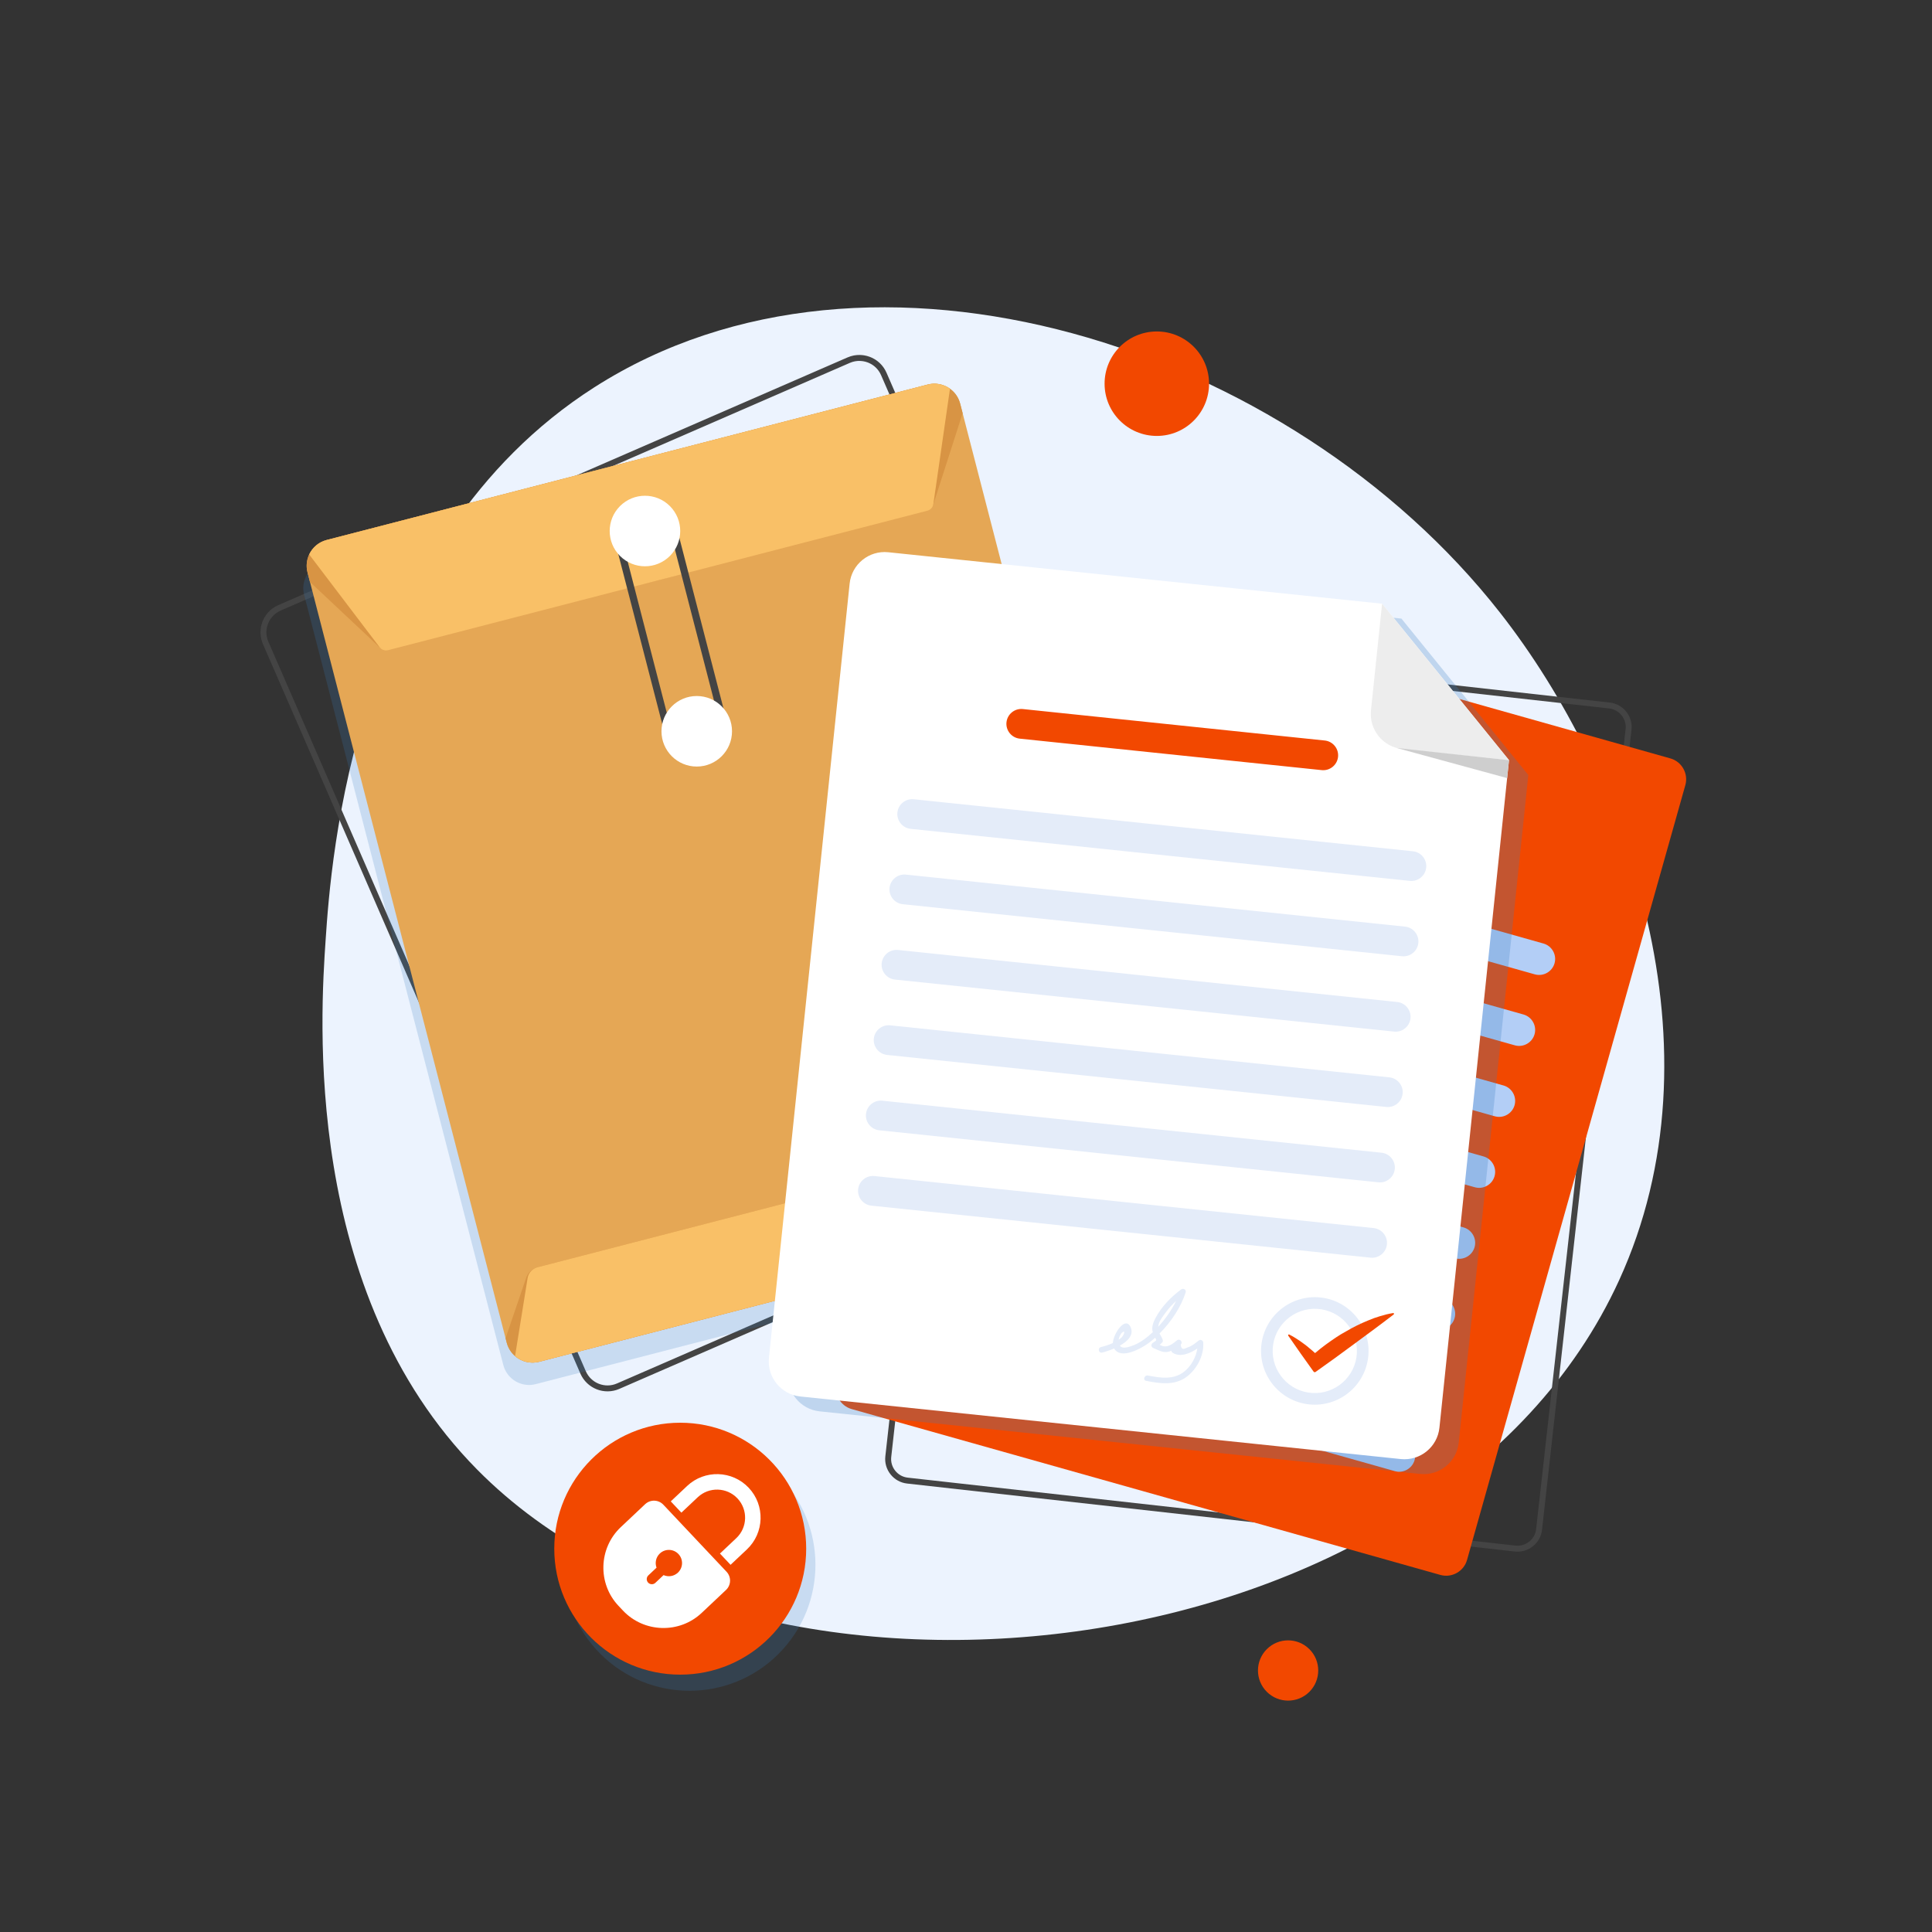
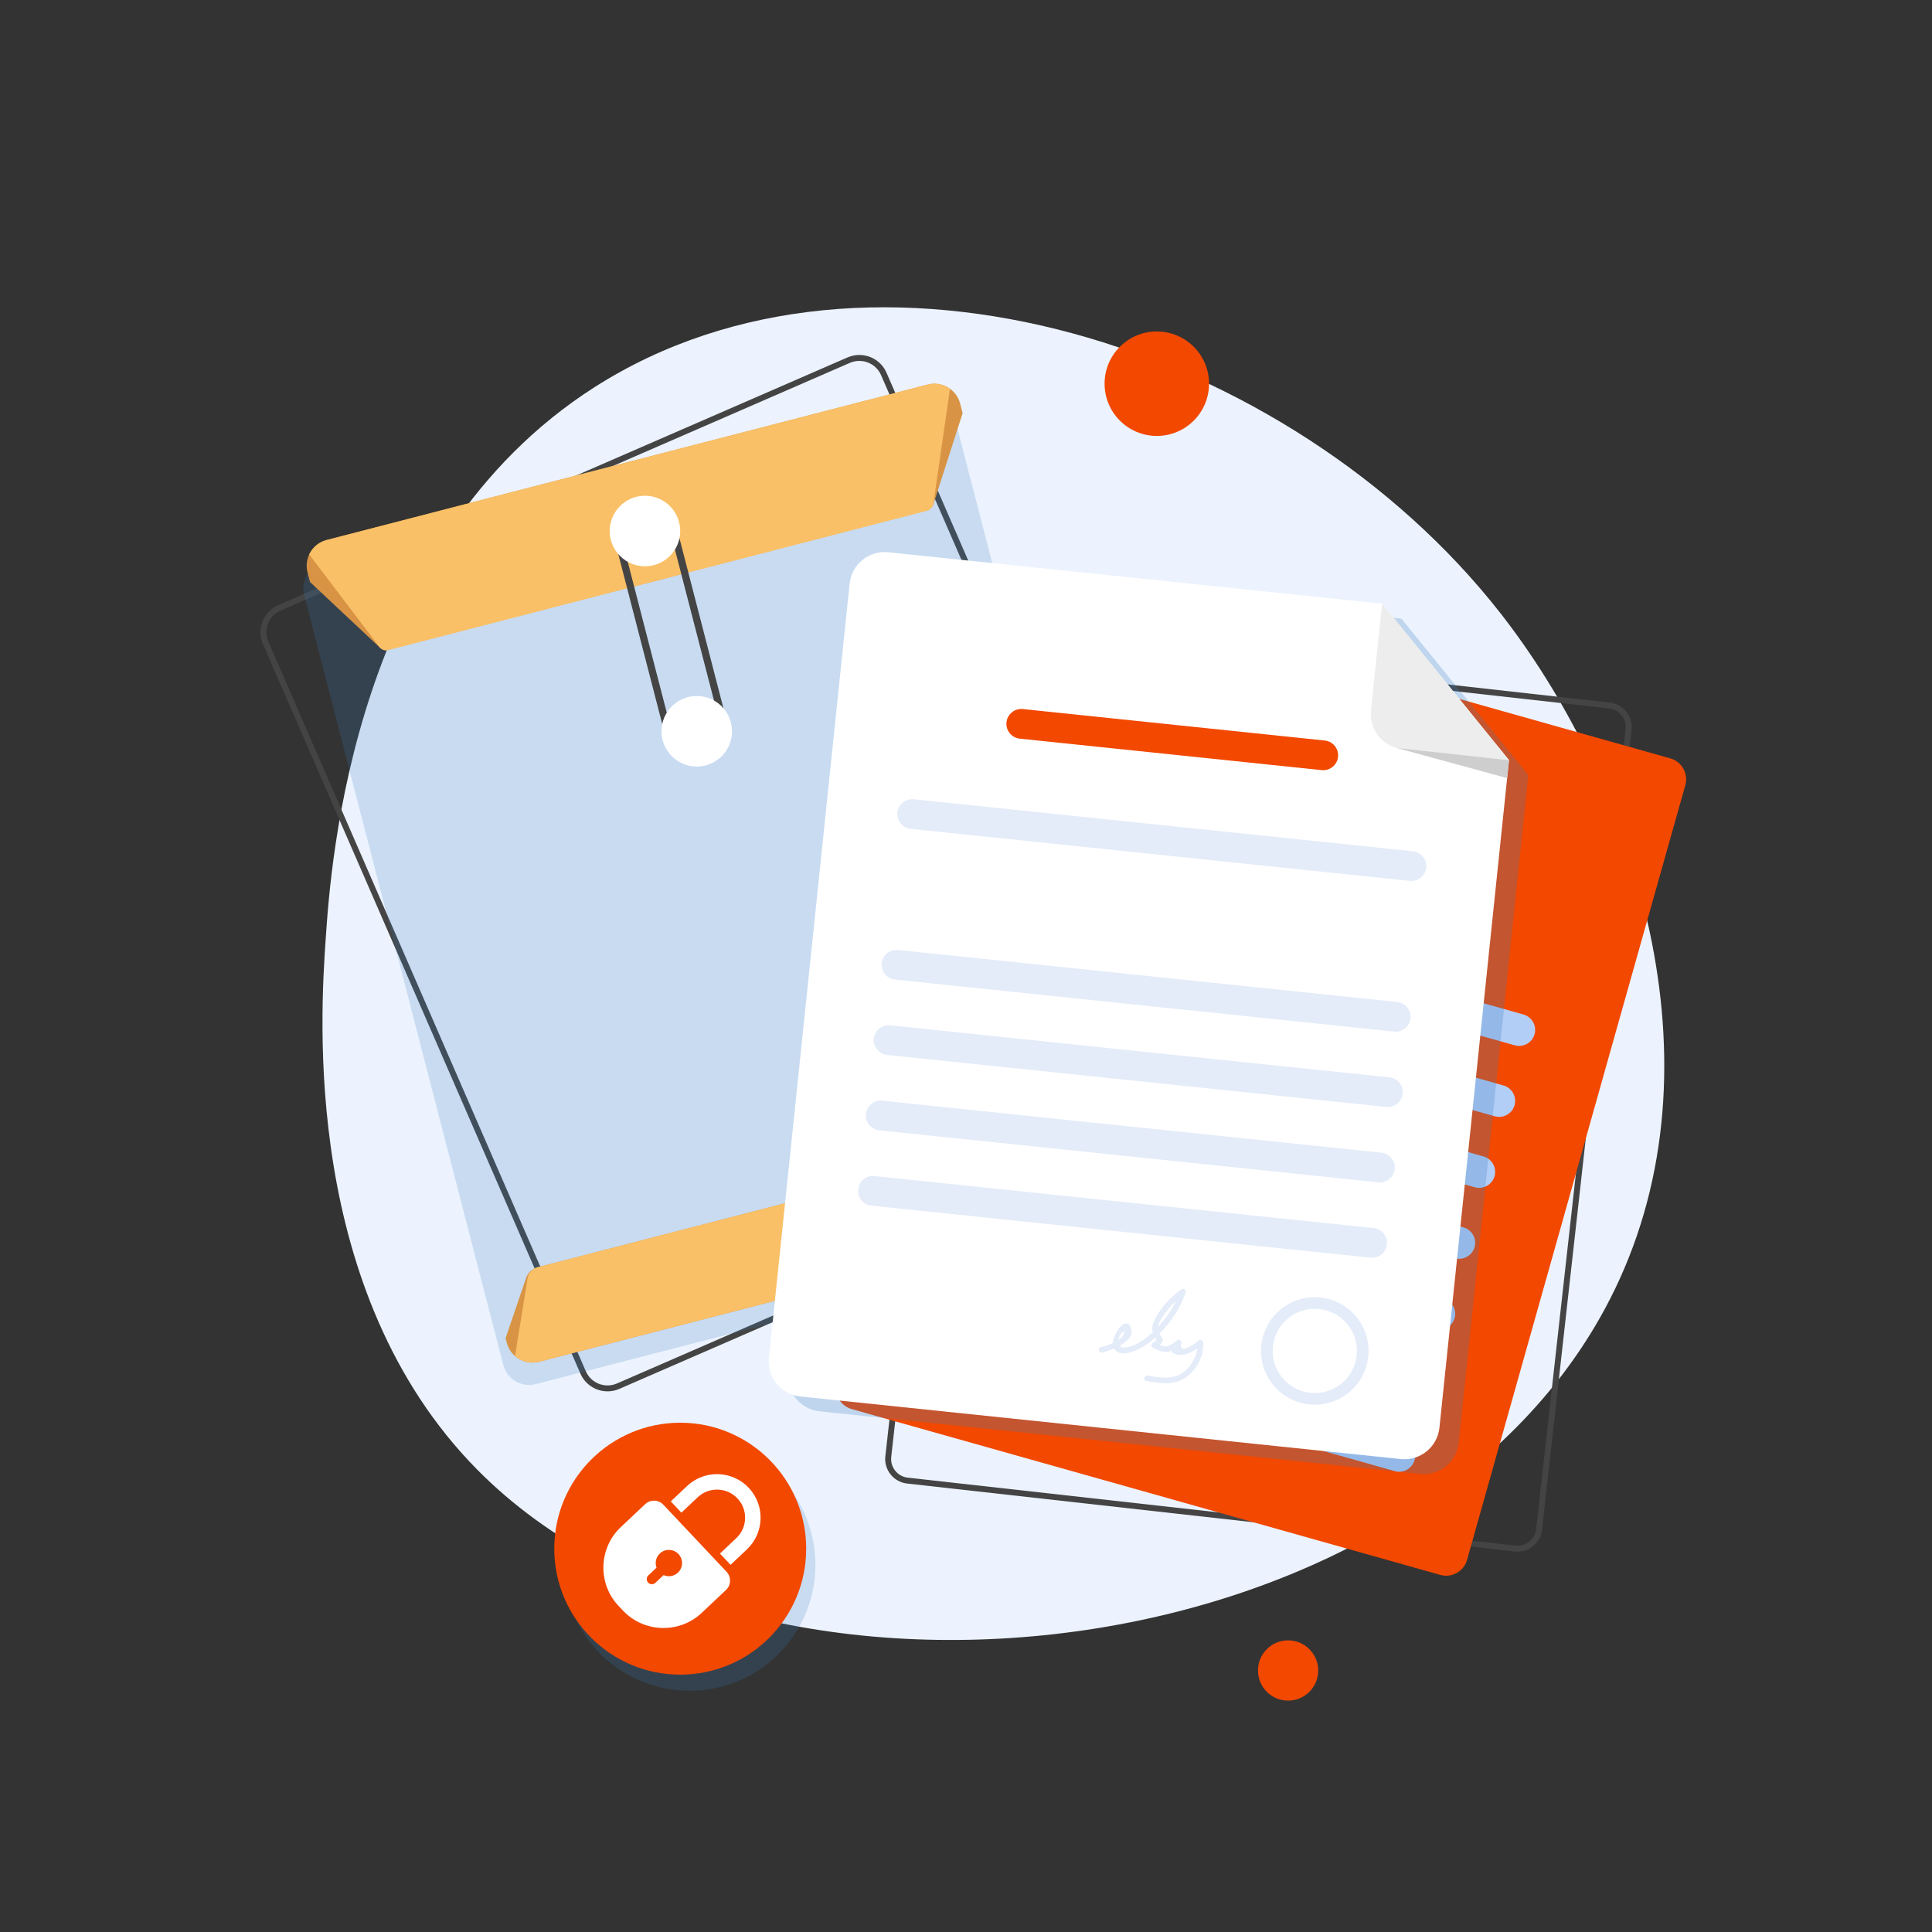
<svg xmlns="http://www.w3.org/2000/svg" viewBox="0 0 4000 4000">
  <rect x="0" y="0" width="4000" height="4000" fill="#333333" stroke="none" />
  <defs>
    <style> .cls-1 { opacity: .25; } .cls-1, .cls-2 { fill: #3a7ec1; mix-blend-mode: multiply; } .cls-3 { fill: #ecf3fe; } .cls-4 { fill: #fff; } .cls-5 { isolation: isolate; } .cls-6 { fill: #444; } .cls-2 { opacity: .2; } .cls-7 { fill: #b3cef6; } .cls-8 { fill: #e5a755; } .cls-9 { fill: #f9c067; } .cls-10 { fill: #d89444; } .cls-11 { fill: #f24800; } .cls-12 { fill: #cecece; } .cls-13 { fill: #e4ecf9; } .cls-14 { fill: #ededed; } </style>
  </defs>
  <g class="cls-5">
    <g id="Layer_1" data-name="Layer 1">
      <g>
        <path class="cls-3" d="m674.27,1944.62c10.78-158.48,55.98-823.2,556.51-1142.91,572.82-365.88,1440.7-87.47,1874.96,466.87,264.6,337.76,465.78,902.48,246.51,1381.95-372.86,815.3-1778.77,984.61-2364.25,392.17-363.4-367.72-324.38-941.55-313.74-1098.09Z" />
        <path class="cls-6" d="m3142.01,3212.53c-1.9,0-3.8-.11-5.71-.32l-1258.32-140.71c-13.48-1.51-25.59-8.21-34.11-18.87-8.52-10.66-12.38-23.96-10.87-37.43l185.23-1656.37c1.51-13.48,8.21-25.59,18.87-34.11,10.66-8.52,23.95-12.38,37.43-10.87l1258.32,140.71c13.48,1.51,25.59,8.21,34.11,18.87,8.52,10.66,12.38,23.96,10.87,37.43l-185.23,1656.37c-1.51,13.48-8.21,25.59-18.87,34.11-9.15,7.31-20.24,11.19-31.72,11.19Zm-1073.16-1886.73c-8.71,0-17.13,2.95-24.09,8.5-8.1,6.47-13.19,15.66-14.33,25.88l-185.23,1656.37c-1.14,10.22,1.79,20.31,8.26,28.41,6.47,8.1,15.66,13.19,25.88,14.33l1258.32,140.71c10.22,1.15,20.31-1.79,28.41-8.26,8.1-6.47,13.19-15.66,14.33-25.88l185.23-1656.37c1.14-10.22-1.79-20.31-8.26-28.41-6.47-8.1-15.66-13.19-25.88-14.33l-1258.32-140.71c-1.45-.16-2.89-.24-4.32-.24Z" />
        <g>
          <path class="cls-11" d="m2982.06,3260.71l-1218.72-343.36c-23.73-6.68-37.67-31.57-30.99-55.29l451.98-1604.24c6.68-23.73,31.57-37.67,55.29-30.99l1218.72,343.36c23.73,6.68,37.67,31.57,30.99,55.29l-451.98,1604.24c-6.68,23.73-31.57,37.67-55.29,30.99Z" />
-           <path class="cls-7" d="m3059.75,1783.8l-591.67-166.7c-17.55-4.94-27.87-23.35-22.92-40.9h0c4.94-17.55,23.35-27.87,40.9-22.92l591.67,166.7c17.55,4.94,27.87,23.35,22.92,40.9h0c-4.94,17.55-23.35,27.87-40.9,22.92Z" />
-           <path class="cls-7" d="m3177.63,2017.29l-932-262.58c-17.55-4.94-27.87-23.35-22.92-40.9h0c4.94-17.55,23.35-27.87,40.9-22.92l932,262.58c17.55,4.94,27.87,23.35,22.92,40.9h0c-4.94,17.55-23.35,27.87-40.9,22.92Z" />
          <path class="cls-7" d="m3136.24,2164.23l-932-262.58c-17.55-4.94-27.87-23.35-22.92-40.9h0c4.94-17.55,23.35-27.87,40.9-22.92l932,262.58c17.55,4.94,27.87,23.35,22.92,40.9h0c-4.94,17.55-23.35,27.87-40.9,22.92Z" />
          <path class="cls-7" d="m3094.84,2311.16l-932-262.58c-17.55-4.94-27.87-23.35-22.92-40.9h0c4.94-17.55,23.35-27.87,40.9-22.92l932,262.58c17.55,4.94,27.87,23.35,22.92,40.9h0c-4.94,17.55-23.35,27.87-40.9,22.92Z" />
-           <path class="cls-7" d="m3053.44,2458.09l-932-262.58c-17.55-4.94-27.87-23.35-22.92-40.9h0c4.94-17.55,23.35-27.87,40.9-22.92l932,262.58c17.55,4.94,27.87,23.35,22.92,40.9h0c-4.94,17.55-23.35,27.87-40.9,22.92Z" />
+           <path class="cls-7" d="m3053.44,2458.09l-932-262.58c-17.55-4.94-27.87-23.35-22.92-40.9h0c4.94-17.55,23.35-27.87,40.9-22.92l932,262.58c17.55,4.94,27.87,23.35,22.92,40.9h0c-4.94,17.55-23.35,27.87-40.9,22.92" />
          <path class="cls-7" d="m3012.05,2605.03l-932-262.58c-17.55-4.94-27.87-23.35-22.92-40.9h0c4.94-17.55,23.35-27.87,40.9-22.92l932,262.58c17.55,4.94,27.87,23.35,22.92,40.9h0c-4.94,17.55-23.35,27.87-40.9,22.92Z" />
          <path class="cls-7" d="m2970.65,2751.96l-932-262.58c-17.55-4.94-27.87-23.35-22.92-40.9h0c4.94-17.55,23.35-27.87,40.9-22.92l932,262.58c17.55,4.95,27.87,23.35,22.92,40.9h0c-4.94,17.55-23.35,27.87-40.9,22.92Z" />
          <path class="cls-7" d="m2929.25,2898.89l-932-262.58c-17.55-4.94-27.87-23.35-22.92-40.9h0c4.94-17.55,23.35-27.87,40.9-22.92l932,262.58c17.55,4.94,27.87,23.35,22.92,40.9h0c-4.94,17.55-23.35,27.87-40.9,22.92Z" />
          <path class="cls-7" d="m2887.86,3045.83l-932-262.58c-17.55-4.94-27.87-23.35-22.92-40.9h0c4.94-17.55,23.35-27.87,40.9-22.92l932,262.58c17.55,4.94,27.87,23.35,22.92,40.9h0c-4.94,17.55-23.35,27.87-40.9,22.92Z" />
        </g>
        <path class="cls-6" d="m1257.92,2880.62h-.19c-1.86,0-3.5-.07-5.03-.2-.23-.02-.45-.05-.68-.07l-.23-.03c-1.39-.14-2.83-.33-4.27-.58l-.3-.05c-.38-.06-.76-.13-1.15-.2-1.53-.3-3.07-.66-4.57-1.08-.43-.12-.86-.25-1.29-.38l-.28-.09c-1.21-.37-2.41-.78-3.58-1.21l-.1-.04c-.54-.2-1.09-.41-1.62-.63-1.21-.5-2.41-1.04-3.68-1.66-.61-.3-1.22-.6-1.82-.92-1.42-.75-2.63-1.45-3.74-2.14-.55-.34-1.08-.7-1.61-1.07l-.48-.33c-.8-.54-1.58-1.09-2.35-1.66-.63-.47-1.24-.95-1.84-1.45-.82-.66-1.66-1.38-2.56-2.21l-.34-.31c-.35-.32-.71-.63-1.05-.97-1.33-1.28-2.52-2.54-3.65-3.83-.18-.21-.33-.4-.48-.58l-.1-.13c-.96-1.14-1.92-2.37-2.83-3.63-.32-.45-.62-.89-.92-1.33l-.07-.1c-.74-1.1-1.47-2.25-2.16-3.43l-.19-.33c-.22-.37-.43-.73-.64-1.11-1-1.82-1.82-3.48-2.52-5.08l-3.8-8.73-653.41-1501.56c-.76-1.74-1.44-3.55-2.09-5.54-.14-.42-.26-.85-.37-1.28-.05-.17-.09-.34-.14-.51-.33-1.13-.71-2.47-1.01-3.84-.12-.55-.22-1.1-.32-1.65l-.09-.47c-.26-1.38-.44-2.51-.57-3.57-.09-.74-.16-1.48-.23-2.22-.1-1.18-.17-2.36-.21-3.49-.02-.73-.04-1.48-.03-2.22,0-1.06.05-2.2.13-3.48l.02-.38c.04-.61.07-1.21.13-1.81.12-1.23.3-2.41.46-3.43l.08-.57c.08-.53.16-1.05.26-1.58.21-1.09.47-2.09.71-3.05l.07-.26c.74-2.93,1.59-5.58,2.61-8.09.12-.29.25-.58.38-.87.04-.09.08-.18.12-.27.73-1.71,1.44-3.2,2.16-4.56.21-.4.44-.79.66-1.18l.26-.45c.83-1.45,1.56-2.65,2.31-3.77.36-.54.75-1.08,1.14-1.62l.11-.15c.85-1.18,1.68-2.26,2.55-3.29.5-.6,1-1.18,1.52-1.76.85-.95,1.77-1.91,2.82-2.93l.14-.14c.53-.51,1.05-1.02,1.6-1.51,1.14-1.02,2.3-1.95,3.19-2.65l.46-.36c.46-.37.92-.74,1.41-1.08,1.28-.93,2.57-1.74,3.76-2.47.15-.09.31-.2.48-.3.42-.27.85-.55,1.29-.8,2.03-1.16,3.98-2.14,5.96-3l1178.67-512.91c1.96-.85,4.01-1.61,6.26-2.31.47-.15.96-.27,1.44-.39.19-.05.38-.09.57-.15,1.29-.35,2.78-.75,4.34-1.06.61-.12,1.21-.21,1.82-.3l.58-.09c1.26-.2,2.61-.39,4.03-.52.72-.06,1.44-.1,2.16-.13h.3c1.46-.08,2.75-.1,3.98-.08.81.02,1.63.05,2.44.09,1.27.07,2.57.19,3.98.36l.13.02c.73.09,1.45.18,2.17.3,1.25.2,2.56.47,4.12.83l.51.12c.51.11,1.01.23,1.52.36,1.39.38,2.85.84,4.57,1.45.11.04.23.08.35.12.34.11.68.22,1.02.35,2.57.98,5.14,2.19,7.85,3.69l.33.18c.78.43,1.6.88,2.44,1.4.45.28.87.57,1.29.86l.47.32c.92.61,1.91,1.3,2.92,2.06.48.37.94.74,1.4,1.12l.23.19c1.02.83,1.92,1.6,2.72,2.35.52.48,1.02.96,1.52,1.45.85.84,1.69,1.72,2.5,2.62.48.53.95,1.07,1.41,1.62.72.86,1.44,1.78,2.27,2.91l.28.38c.33.44.65.88.96,1.33.78,1.13,1.48,2.28,2.12,3.36.09.15.19.3.28.45.24.38.47.76.69,1.15,1.02,1.85,1.89,3.59,2.63,5.31l657.21,1510.3c.7,1.6,1.33,3.29,2,5.3.13.41.25.8.37,1.19l.12.4c.39,1.3.74,2.62,1.04,3.93l.07.29c.11.46.21.93.31,1.4.3,1.51.54,3.04.73,4.56l.02.16c.04.23.07.47.1.7.18,1.72.29,3.45.32,5.31,0,.45,0,.94,0,1.42v.48c-.03,1.23-.07,2.32-.14,3.36-.05.78-.12,1.57-.2,2.35-.1.93-.24,1.87-.38,2.8-.47,3.09-1.17,6.13-2.08,9.04-.11.35-.23.69-.34,1.02l-.14.41c-.58,1.7-1.22,3.36-1.92,4.95-.24.54-.48,1.09-.74,1.64h0c-.75,1.58-1.58,3.14-2.54,4.78l-.19.33c-.17.3-.33.6-.52.89-1.29,2.08-2.57,3.93-3.93,5.66-.13.17-.28.34-.43.5-1.23,1.53-2.59,3.06-4.05,4.54-.36.37-.75.73-1.14,1.1l-.39.37c-1.19,1.13-2.39,2.19-3.59,3.15-.62.5-1.25.99-1.89,1.47-1.22.91-2.53,1.8-4.02,2.74l-.48.31c-.45.29-.9.58-1.36.85-2.25,1.31-4.32,2.36-6.34,3.24l-1178.67,512.91c-1.57.68-3.28,1.33-5.24,1.98l-.16.05c-.32.11-.64.21-.96.31-1.72.54-3.46,1-5.14,1.36-.22.05-.45.09-.68.13l-.28.05c-1.64.33-3.23.58-4.76.76l-.19.03c-.21.03-.43.06-.65.08-1.62.17-3.29.27-5.12.31-.37,0-.76.01-1.14.01ZM1779.35,747.22c-.76,0-1.56.02-2.45.06h-.31c-.55.04-1.11.07-1.66.12-1.08.1-2.19.26-3.23.42l-.67.1c-.41.06-.82.12-1.23.2-1.15.23-2.39.56-3.46.85-.28.08-.57.15-.86.22-.25.06-.5.12-.75.2-1.83.57-3.47,1.18-5.03,1.85l-1178.67,512.91c-1.57.68-3.13,1.47-4.78,2.41-.23.13-.45.28-.68.43-.24.16-.48.31-.72.46-1.01.62-2.06,1.28-3.01,1.97-.32.23-.63.48-.94.73l-.55.43c-.78.61-1.69,1.34-2.54,2.11-.43.38-.84.79-1.25,1.19l-.14.14c-.85.83-1.59,1.59-2.26,2.34-.42.46-.82.93-1.21,1.41-.68.82-1.35,1.68-2.03,2.63l-.11.16c-.3.41-.6.83-.88,1.25-.59.88-1.18,1.84-1.85,3.02l-.33.57c-.14.25-.29.49-.42.74-.56,1.05-1.12,2.24-1.72,3.63-.09.21-.19.43-.29.64-.04.09-.09.18-.12.27-.8,1.98-1.48,4.1-2.08,6.48l-.07.28c-.21.84-.41,1.63-.56,2.37-.06.32-.11.66-.16,1.01l-.11.72c-.13.85-.28,1.83-.38,2.74-.04.44-.07.88-.1,1.33l-.03.43c-.07,1.05-.1,1.96-.11,2.77,0,.58,0,1.18.03,1.77.03.91.08,1.85.17,2.79.05.59.11,1.18.18,1.78.1.81.25,1.71.46,2.84l.1.54c.07.39.14.78.23,1.16.23,1.02.53,2.08.81,3.06.07.24.14.49.21.75.06.23.12.46.2.69.53,1.62,1.07,3.07,1.67,4.45l657.21,1510.29c.54,1.25,1.21,2.58,2.02,4.07.15.26.3.52.44.77l.23.38c.55.94,1.13,1.87,1.73,2.75l.07.11c.23.35.47.69.71,1.03.72,1,1.48,1.98,2.26,2.9.14.16.26.31.37.46l.1.13c.85.98,1.8,1.98,2.88,3.02.23.22.47.43.7.64l.42.37c.73.66,1.4,1.24,2.04,1.76.49.4.98.79,1.47,1.16.61.46,1.24.89,1.88,1.33l.54.37c.38.26.75.52,1.14.76.87.54,1.85,1.1,3,1.71.47.25.96.49,1.46.74,1.03.5,1.99.93,2.94,1.32.42.17.86.34,1.3.5,1.02.38,1.98.71,2.95,1l.3.09c.32.1.64.2.97.29,1.19.33,2.42.62,3.66.86.27.05.52.09.78.14l.36.06c1.18.2,2.33.36,3.43.47.17.02.33.04.49.06l.24.03c1.18.1,2.49.15,4,.15.36,0,.71,0,1.06,0,1.49-.03,2.82-.11,4.09-.24l.66-.09c1.23-.15,2.5-.35,3.8-.61l.77-.15c1.33-.29,2.71-.65,4.11-1.09.25-.08.48-.16.72-.23l.17-.06c1.63-.54,2.97-1.04,4.21-1.58l1178.67-512.91c1.58-.69,3.24-1.54,5.07-2.6.29-.17.57-.35.86-.54l.6-.39c1.22-.77,2.27-1.48,3.22-2.19.51-.38,1-.77,1.5-1.17.96-.78,1.9-1.6,2.86-2.52l.47-.44c.25-.23.5-.46.74-.71,1.2-1.22,2.31-2.46,3.3-3.7.14-.17.25-.3.35-.41,1.05-1.35,2.06-2.8,3.07-4.44.07-.12.14-.25.22-.38.11-.2.22-.4.34-.6.78-1.32,1.44-2.57,2.03-3.82h0c.21-.44.4-.87.59-1.31.56-1.28,1.08-2.6,1.54-3.95l.17-.5c.08-.22.15-.43.22-.66.72-2.32,1.29-4.75,1.67-7.24.11-.75.23-1.49.31-2.24.07-.63.12-1.25.16-1.88.06-.82.09-1.69.1-2.68v-.57c.02-.31.02-.62.02-.93-.03-1.52-.11-2.89-.25-4.23l-.02-.13c-.03-.19-.06-.38-.08-.57-.15-1.21-.34-2.44-.58-3.65-.07-.35-.15-.69-.23-1.04l-.07-.31c-.24-1.04-.52-2.09-.83-3.12l-.14-.46c-.08-.28-.16-.56-.25-.83-.54-1.64-1.05-2.99-1.6-4.24l-657.21-1510.3c-.59-1.36-1.28-2.75-2.12-4.26-.12-.21-.25-.41-.37-.62-.13-.22-.27-.43-.4-.65-.62-1.04-1.14-1.89-1.69-2.69-.22-.33-.45-.63-.68-.94l-.32-.44c-.68-.92-1.25-1.66-1.8-2.31-.37-.44-.75-.87-1.14-1.3-.65-.72-1.31-1.42-1.98-2.08-.4-.39-.81-.79-1.23-1.18-.62-.58-1.32-1.17-2.17-1.87l-.27-.22c-.34-.28-.69-.57-1.04-.84-.73-.56-1.55-1.11-2.32-1.63l-.61-.41c-.27-.18-.53-.37-.8-.54-.59-.36-1.22-.71-1.85-1.05l-.36-.2c-2.21-1.22-4.26-2.19-6.3-2.97-.14-.05-.27-.09-.4-.14-.23-.08-.46-.15-.69-.23-1.41-.5-2.57-.87-3.66-1.16-.33-.09-.66-.16-.99-.23l-.63-.14c-1.29-.3-2.33-.51-3.3-.67-.56-.09-1.14-.16-1.71-.23l-.13-.02c-1.13-.14-2.17-.23-3.18-.29-.66-.04-1.31-.06-1.96-.08-.23,0-.47,0-.71,0Z" />
        <path class="cls-2" d="m2385.38,2521.61c.31-.45.6-.9.89-1.36.86-1.34,1.66-2.71,2.4-4.11.21-.41.44-.8.64-1.22,1.24-2.49,2.28-5.08,3.13-7.75.26-.81.51-1.62.74-2.44.18-.68.35-1.36.51-2.05.23-.98.42-1.97.59-2.97.1-.56.21-1.12.29-1.69.22-1.56.38-3.14.47-4.73.01-.26,0-.53.01-.79.05-1.38.05-2.77,0-4.17-.02-.51-.06-1.03-.09-1.54-.08-1.21-.21-2.42-.37-3.64-.07-.49-.12-.99-.21-1.48-.27-1.67-.6-3.34-1.03-5.01l-2.38-9.18h0l-404.93-1565.74h0l-5.1-19.71c-.45-1.74-.99-3.44-1.6-5.09-.19-.53-.42-1.03-.63-1.55-.44-1.12-.9-2.22-1.41-3.3-.28-.58-.58-1.13-.87-1.69-.51-.98-1.04-1.96-1.6-2.9-.33-.55-.68-1.09-1.03-1.63-.59-.91-1.21-1.8-1.85-2.68-.38-.51-.76-1.02-1.15-1.51-.67-.85-1.38-1.68-2.1-2.48-.41-.46-.82-.93-1.25-1.38-.74-.78-1.52-1.52-2.31-2.25-.46-.43-.91-.88-1.39-1.29-.73-.63-1.49-1.21-2.25-1.8-2.06-1.61-4.2-3.1-6.47-4.4-.38-.22-.77-.4-1.16-.61-1.26-.69-2.54-1.35-3.85-1.93-.57-.26-1.15-.47-1.73-.71-1.17-.47-2.34-.93-3.54-1.32-.66-.22-1.33-.41-2-.6-1.15-.33-2.31-.63-3.49-.89-.71-.16-1.43-.3-2.15-.43-1.17-.21-2.35-.37-3.54-.5-.74-.08-1.47-.16-2.21-.22-1.22-.08-2.44-.1-3.67-.11-.72,0-1.44-.02-2.17,0-1.33.05-2.67.19-4.01.34-.63.07-1.25.1-1.88.19-1.96.29-3.93.67-5.9,1.17l-1244.49,321.85c-1.97.51-3.87,1.13-5.73,1.83-.59.22-1.14.5-1.72.74-1.25.52-2.49,1.06-3.69,1.66-.64.32-1.24.68-1.86,1.03-1.09.61-2.16,1.23-3.2,1.9-.61.39-1.19.81-1.78,1.23-1,.71-1.98,1.44-2.92,2.2-.54.44-1.08.89-1.6,1.35-.94.83-1.84,1.68-2.72,2.57-.46.46-.92.92-1.36,1.4-.9.97-1.75,1.98-2.58,3.02-.35.44-.72.87-1.06,1.32-.91,1.21-1.75,2.47-2.56,3.75-.2.31-.42.61-.61.93-1.32,2.19-2.46,4.49-3.47,6.85-.4.93-.8,1.85-1.15,2.81-.23.62-.41,1.25-.61,1.88-.32.98-.63,1.96-.89,2.96-.17.64-.31,1.29-.45,1.94-.23,1.01-.44,2.02-.61,3.05-.11.66-.2,1.32-.28,1.99-.13,1.04-.23,2.08-.31,3.13-.05.66-.09,1.33-.11,2-.04,1.08-.02,2.16,0,3.26.02.65.02,1.29.06,1.94.07,1.18.21,2.36.36,3.55.07.56.11,1.12.2,1.68.28,1.74.62,3.49,1.07,5.23l5.11,19.74h0l404.91,1565.66h0l2.39,9.22c.43,1.67.96,3.28,1.53,4.87.17.47.36.94.54,1.4.44,1.14.92,2.26,1.44,3.36.22.47.43.94.67,1.4.63,1.25,1.3,2.46,2.01,3.64.14.23.26.47.4.69.84,1.35,1.75,2.65,2.7,3.91.34.46.71.89,1.06,1.33.64.79,1.28,1.56,1.96,2.32.47.52.94,1.04,1.43,1.54.6.62,1.22,1.21,1.85,1.8.56.53,1.11,1.07,1.69,1.57.97.84,1.98,1.64,3,2.41.5.37,1,.73,1.5,1.09.98.69,1.98,1.35,3,1.97.49.3.98.58,1.48.86.98.55,1.98,1.08,2.99,1.57.45.22.9.44,1.35.65,1.28.58,2.58,1.12,3.91,1.6.41.15.83.28,1.24.42,1.22.42,2.45.79,3.71,1.12.27.07.53.15.8.22,1.46.36,2.94.64,4.43.88.39.06.79.12,1.19.18,1.52.21,3.04.37,4.58.45.26.01.51.01.77.02,1.43.06,2.86.05,4.3,0,.3-.01.6-.01.9-.03,1.58-.09,3.17-.26,4.76-.49.34-.05.69-.11,1.03-.17,1.65-.27,3.3-.59,4.94-1.02l1244.49-321.85c2.09-.54,4.11-1.22,6.08-1.98.62-.24,1.2-.52,1.81-.77,1.35-.58,2.67-1.19,3.96-1.87.64-.33,1.26-.68,1.88-1.04,1.25-.72,2.45-1.49,3.63-2.3.52-.36,1.06-.7,1.56-1.08,1.5-1.11,2.94-2.28,4.31-3.53.12-.11.25-.2.37-.32,1.52-1.41,2.94-2.9,4.29-4.46.28-.32.53-.67.8-1,1.03-1.25,2.01-2.55,2.93-3.88Z" />
        <g>
-           <path class="cls-8" d="m1987.94,835.74l412.4,1594.63c2.91,11.25,2.13,22.56-1.61,32.71-6.01,16.44-19.73,29.75-37.96,34.47l-1244.49,321.85c-18.22,4.71-36.68-.27-49.91-11.74-8.19-7.06-14.36-16.58-17.26-27.83l-412.4-1594.63c-3.35-12.94-1.82-25.99,3.46-37.2,6.74-14.36,19.58-25.7,36.11-29.98l1244.49-321.85c16.53-4.27,33.26-.58,46.07,8.69,10.09,7.23,17.76,17.94,21.1,30.88Z" />
          <path class="cls-10" d="m1987.94,835.74l5.1,19.71-61.47,191.35-569.79,154.92-573.49,140.75-146.48-137.54-5.11-19.74c-7.63-29.51,10.1-59.55,39.57-67.17l1244.49-321.85c29.47-7.62,59.55,10.06,67.18,39.57Z" />
          <path class="cls-10" d="m2397.96,2421.19l2.38,9.18c7.62,29.47-10.1,59.55-39.57,67.18l-1244.49,321.85c-29.47,7.62-59.55-10.1-67.18-39.57l-2.39-9.22,42.68-125.11c3.55-10.45,12.79-19.01,23.54-21.75l1155.86-298.93c10.74-2.78,22.97.19,31.17,7.6l97.99,88.77Z" />
          <path class="cls-9" d="m2398.73,2463.08c-6.01,16.44-19.73,29.75-37.96,34.47l-1244.49,321.85c-18.22,4.71-36.68-.27-49.91-11.74l25.98-161.34c1.76-10.95,9.84-19.83,20.58-22.61l1155.86-298.93c10.74-2.78,22.11,1.07,28.99,9.78l100.94,128.52Z" />
          <path class="cls-9" d="m1966.84,804.86l-34.4,238.56c-.95,6.77-5.9,12.25-12.48,13.95l-1116.34,288.71c-6.62,1.71-13.57-.7-17.71-6.14l-145.74-191.93c6.74-14.36,19.58-25.7,36.11-29.98l1244.49-321.85c16.53-4.27,33.26-.58,46.07,8.69Z" />
          <path class="cls-6" d="m1429.75,1569.21c-23.26,0-44.54-15.66-50.63-39.2l-109.82-424.64c-3.48-13.47-1.49-27.54,5.62-39.6,7.11-12.06,18.44-20.63,31.92-24.11l25.41-6.57c27.91-7.22,56.5,9.62,63.72,37.53l109.82,424.64c3.48,13.47,1.49,27.54-5.62,39.6-7.11,12.06-18.44,20.63-31.92,24.11h0l-25.41,6.57c-4.37,1.13-8.76,1.67-13.08,1.67Zm-84.42-520.86c-3.09,0-6.22.39-9.35,1.19l-25.41,6.57c-9.61,2.49-17.7,8.61-22.78,17.23-5.08,8.63-6.51,18.67-4.02,28.28l109.82,424.64c5.16,19.94,25.57,31.96,45.51,26.81l25.41-6.57c9.61-2.49,17.7-8.6,22.78-17.23,5.08-8.63,6.51-18.67,4.02-28.28l-109.82-424.64c-4.35-16.81-19.55-28-36.17-28Z" />
          <circle class="cls-4" cx="1335.31" cy="1099.42" r="73.02" transform="translate(-386.3 1266.22) rotate(-45)" />
          <circle class="cls-4" cx="1442.54" cy="1514.05" r="73.02" />
        </g>
        <circle class="cls-2" cx="1427.49" cy="3239.79" r="260.79" transform="translate(-1872.78 1958.3) rotate(-45)" />
        <g>
          <circle class="cls-11" cx="1408.34" cy="3206.39" r="260.79" />
          <g>
            <path class="cls-4" d="m1335.71,3114.24l-50.41,47.51c-46.13,43.48-48.3,116.79-4.82,162.92l9.32,9.89c43.48,46.13,116.79,48.29,162.92,4.82l50.41-47.51c10.72-10.11,11.22-26.99,1.12-37.71l-130.82-138.79c-10.11-10.72-26.99-11.22-37.71-1.12Z" />
            <path class="cls-4" d="m1410.75,3131.79l33.85-31.9c23.35-22.01,60.24-20.91,82.25,2.43,22.01,23.35,20.92,60.24-2.43,82.25l-33.85,31.9,21.98,23.32,33.85-31.9c36.21-34.13,37.9-91.35,3.77-127.56-34.13-36.21-91.35-37.9-127.56-3.77l-33.85,31.9,21.98,23.32Z" />
            <path class="cls-11" d="m1403.53,3255.99c10.95-10.32,11.46-27.57,1.14-38.52-10.32-10.95-27.57-11.46-38.52-1.14-8.22,7.74-10.55,19.38-6.85,29.34l-16.98,16c-4.24,4-4.44,10.74-.44,14.98,4,4.24,10.74,4.44,14.98.44l16.98-16c9.72,4.28,21.48,2.64,29.69-5.11Z" />
          </g>
        </g>
        <path class="cls-1" d="m2901.47,1280.72l-1022.34-106.56c-40.04-4.17-75.89,24.9-80.06,64.95l-167.06,1602.89c-4.17,40.04,24.9,75.89,64.95,80.06l1243.17,129.57c40.04,4.17,75.89-24.9,80.06-64.95l144.05-1382.05-262.76-323.91Z" />
        <g>
          <path class="cls-4" d="m2861.48,1249.92l-1022.34-106.56c-40.04-4.17-75.89,24.9-80.06,64.95l-167.07,1602.89c-4.17,40.04,24.9,75.89,64.95,80.06l1243.17,129.57c40.04,4.17,75.89-24.9,80.06-64.95l144.05-1382.05-262.76-323.91Z" />
          <path class="cls-14" d="m2838.46,1470.75c-4.17,40.04,24.9,75.89,64.94,80.06l220.83,23.02-262.76-323.91-23.02,220.83Z" />
          <polygon class="cls-12" points="2891.99 1548.7 3120.36 1610.99 3124.24 1573.83 2891.99 1548.7" />
          <path class="cls-11" d="m2736.45,1594.45l-625.19-65.16c-16.86-1.76-29.21-16.99-27.45-33.84h0c1.76-16.86,16.99-29.21,33.84-27.45l625.19,65.16c16.86,1.76,29.21,16.99,27.45,33.84h0c-1.76,16.86-16.99,29.21-33.84,27.45Z" />
          <path class="cls-13" d="m2918.95,1823.76l-1033.54-107.72c-16.86-1.76-29.21-16.99-27.45-33.84h0c1.76-16.86,16.99-29.21,33.84-27.45l1033.54,107.72c16.86,1.76,29.21,16.99,27.45,33.84h0c-1.76,16.86-16.99,29.21-33.84,27.45Z" />
-           <path class="cls-13" d="m2902.68,1979.79l-1033.54-107.72c-16.86-1.76-29.21-16.99-27.45-33.84h0c1.76-16.86,16.99-29.21,33.84-27.45l1033.54,107.72c16.86,1.76,29.21,16.99,27.45,33.84h0c-1.76,16.86-16.99,29.21-33.84,27.45Z" />
          <path class="cls-13" d="m2886.42,2135.81l-1033.54-107.72c-16.86-1.76-29.21-16.99-27.45-33.84h0c1.76-16.86,16.99-29.21,33.84-27.45l1033.54,107.72c16.86,1.76,29.21,16.99,27.45,33.84h0c-1.76,16.86-16.99,29.21-33.84,27.45Z" />
          <path class="cls-13" d="m2870.16,2291.83l-1033.54-107.72c-16.86-1.76-29.21-16.99-27.45-33.84h0c1.76-16.86,16.99-29.21,33.84-27.45l1033.54,107.72c16.86,1.76,29.21,16.99,27.45,33.84h0c-1.76,16.86-16.99,29.21-33.84,27.45Z" />
          <path class="cls-13" d="m2853.9,2447.86l-1033.54-107.72c-16.86-1.76-29.21-16.99-27.45-33.84h0c1.76-16.86,16.99-29.21,33.84-27.45l1033.54,107.72c16.86,1.76,29.21,16.99,27.45,33.84h0c-1.76,16.86-16.99,29.21-33.84,27.45Z" />
          <path class="cls-13" d="m2837.64,2603.88l-1033.54-107.72c-16.86-1.76-29.21-16.99-27.45-33.84h0c1.76-16.86,16.99-29.21,33.84-27.45l1033.54,107.72c16.86,1.76,29.21,16.99,27.45,33.84h0c-1.76,16.86-16.99,29.21-33.84,27.45Z" />
          <path class="cls-13" d="m2491.28,2780.22c-.27-4.99-5.53-8.03-9.67-4.65-5.51,4.49-11.22,8.92-17.6,12.12-3.08,1.23-6.15,2.45-9.22,3.68-6.12,3.22-9.53.67-10.24-7.66,5.55-5.07-1.97-13.37-7.74-8.66-7.13,5.82-16.58,13.7-26.66,12.45-2.93-.36-6.14-1.66-9.3-3.15,2.03-1.59,3.97-3.3,5.77-5.42,1.42-1.67.99-4.03.33-5.85-1.85-5.12-4.4-8.51-6.38-12.06,23.98-23.94,44.6-54.91,54.16-85.14,1.85-5.85-4.87-9.52-9.38-6.18-21.12,15.65-40.32,35.39-52.79,58.75-4.41,8.25-8.12,17.22-6.58,26.79.16.98.51,1.9.77,2.85-5.87,5.45-11.85,10.57-17.93,14.92-8.51,6.09-17.44,11.13-27.47,14.26-7.15,2.23-17.89,5.72-22.81-1.26,16.22-9.1,29.33-21.98,22.35-38.04-10.5-24.15-35.59,12.28-36.9,32.63-7.89,3.68-16.22,6.33-24.68,8.4-7.24,1.77-4.83,13.14,2.46,11.36,5.83-1.42,15.23-4.31,24.93-8.5,13.76,24.25,57.28-.56,71.95-11.59,4.37-3.29,8.7-6.9,12.96-10.71,3.34,5.96,3.55,4.96-4.76,10.58-4.17,2.82-4.11,8.64.79,10.68,9.05,3.77,18.36,9.53,28.42,8.38,3.1-.36,6.11-1.36,9.04-2.63.26,1.57.99,3.06,2.34,3.94,15.94,10.44,36.15,1.79,51.51-8.54-2.65,18.12-12.66,35.9-26.54,47.31-21.94,18.04-50.11,13.65-75.85,8.6-7.24-1.42-11.02,9.58-3.71,11.01,28.07,5.5,58.09,10.18,82.89-7.56,21.69-15.51,36.96-44.34,35.53-71.1Zm-168.32-21.13c9-6.96,2.86,6.24-.29,9.47-1.96,2.02-4.32,3.74-6.75,5.34.25-3.82,4.49-12.85,7.03-14.81Zm75.66-16.34c2.18-9.02,10.05-18.99,15.59-26.42,6.22-8.35,13.21-15.86,20.73-22.85-9.21,18.98-22.21,37.53-37.02,53.44.17-1.31.34-2.62.71-4.16Z" />
          <path class="cls-13" d="m2704.7,2906.88c-60.61-9.62-102.1-66.76-92.48-127.37,9.62-60.61,66.76-102.1,127.37-92.48,60.61,9.62,102.1,66.76,92.48,127.37-9.62,60.61-66.76,102.1-127.37,92.48Zm31.12-196.08c-47.51-7.54-92.29,24.98-99.83,72.48-7.54,47.51,24.98,92.29,72.48,99.83,47.51,7.54,92.29-24.98,99.83-72.48,7.54-47.51-24.98-92.29-72.48-99.83Z" />
-           <path class="cls-11" d="m2884.28,2718.56l-.77.12c-9.26,1.49-17.98,3.72-26.41,6.35l-12.55,4.08-12.04,4.78c-15.95,6.51-31.18,14.01-45.65,22.57-14.9,7.96-28.53,17.66-42.11,27.45-7.58,5.53-14.89,11.43-22.06,17.52-4.08-3.75-8.28-7.4-12.67-10.93-5.85-5.13-12.47-9.69-18.92-14.38-6.71-4.5-13.55-8.91-21.19-12.74l-.7-.35c-.5-.25-1.12-.23-1.62.11-.73.5-.92,1.5-.42,2.23,17.12,25.06,34.78,49.73,52.45,74.4.97,1.31,2.83,1.62,4.14.66,27.3-19.36,54.47-38.91,81.29-58.93l40.39-29.81c13.54-9.84,26.7-20.19,40.07-30.26.46-.35.72-.93.62-1.54-.14-.88-.96-1.47-1.84-1.33Z" />
        </g>
        <circle class="cls-11" cx="2395.07" cy="794.4" r="108.15" />
        <circle class="cls-11" cx="2666.88" cy="3458.57" r="62.38" transform="translate(-1664.47 2898.76) rotate(-45)" />
      </g>
    </g>
  </g>
</svg>